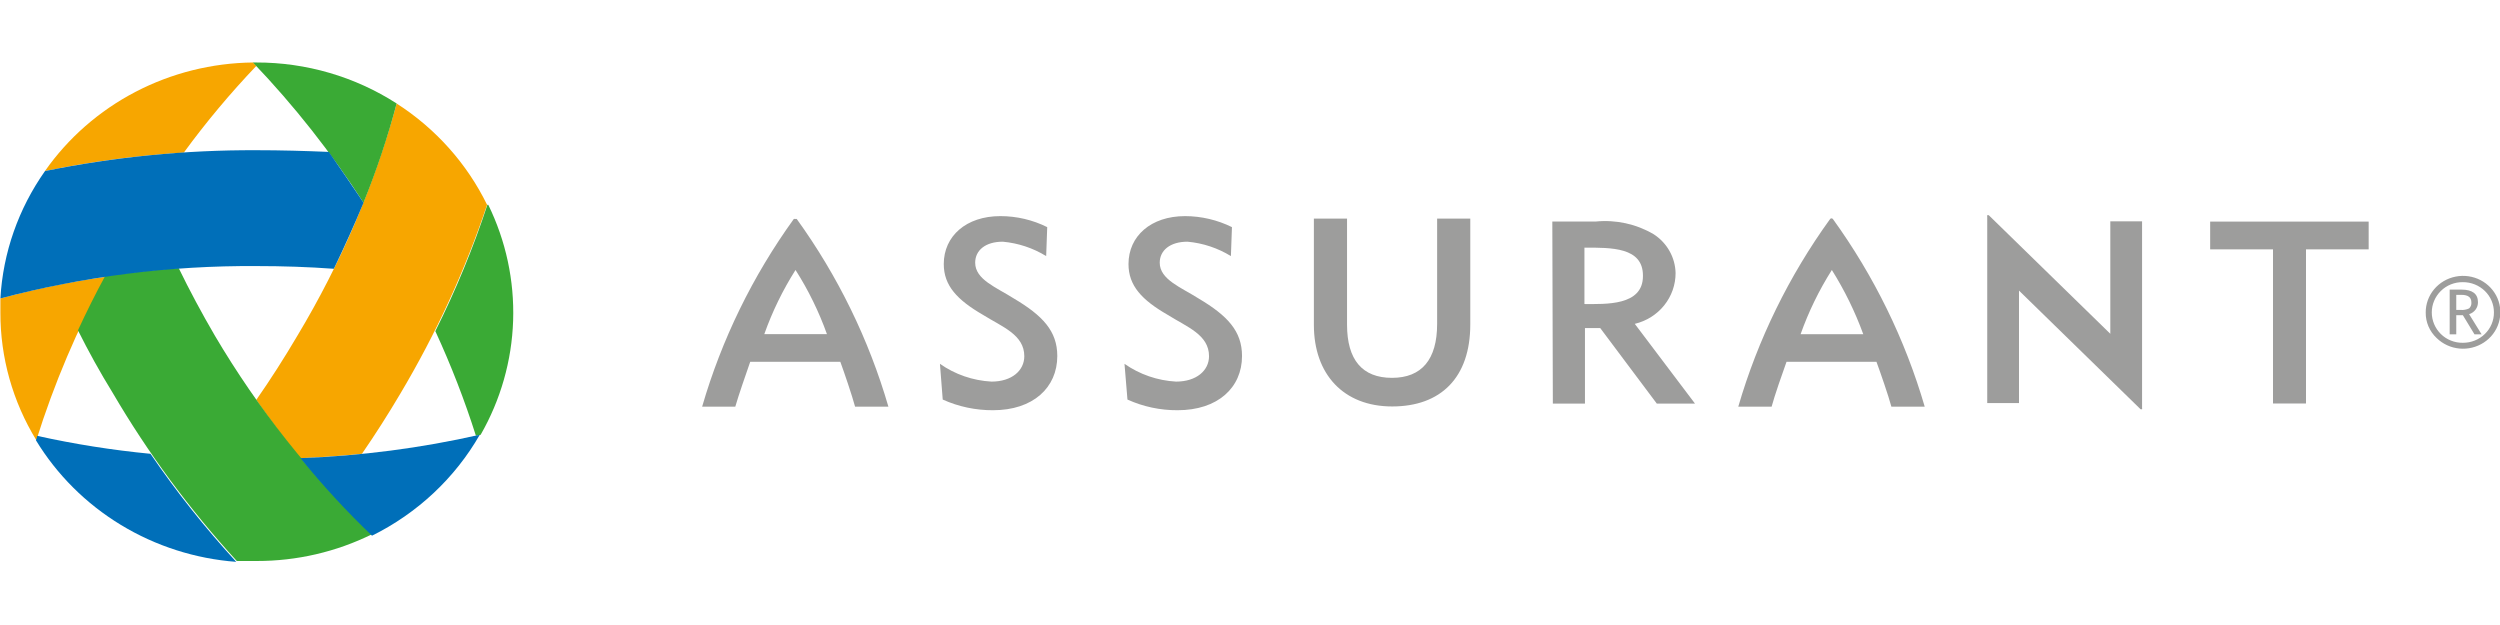
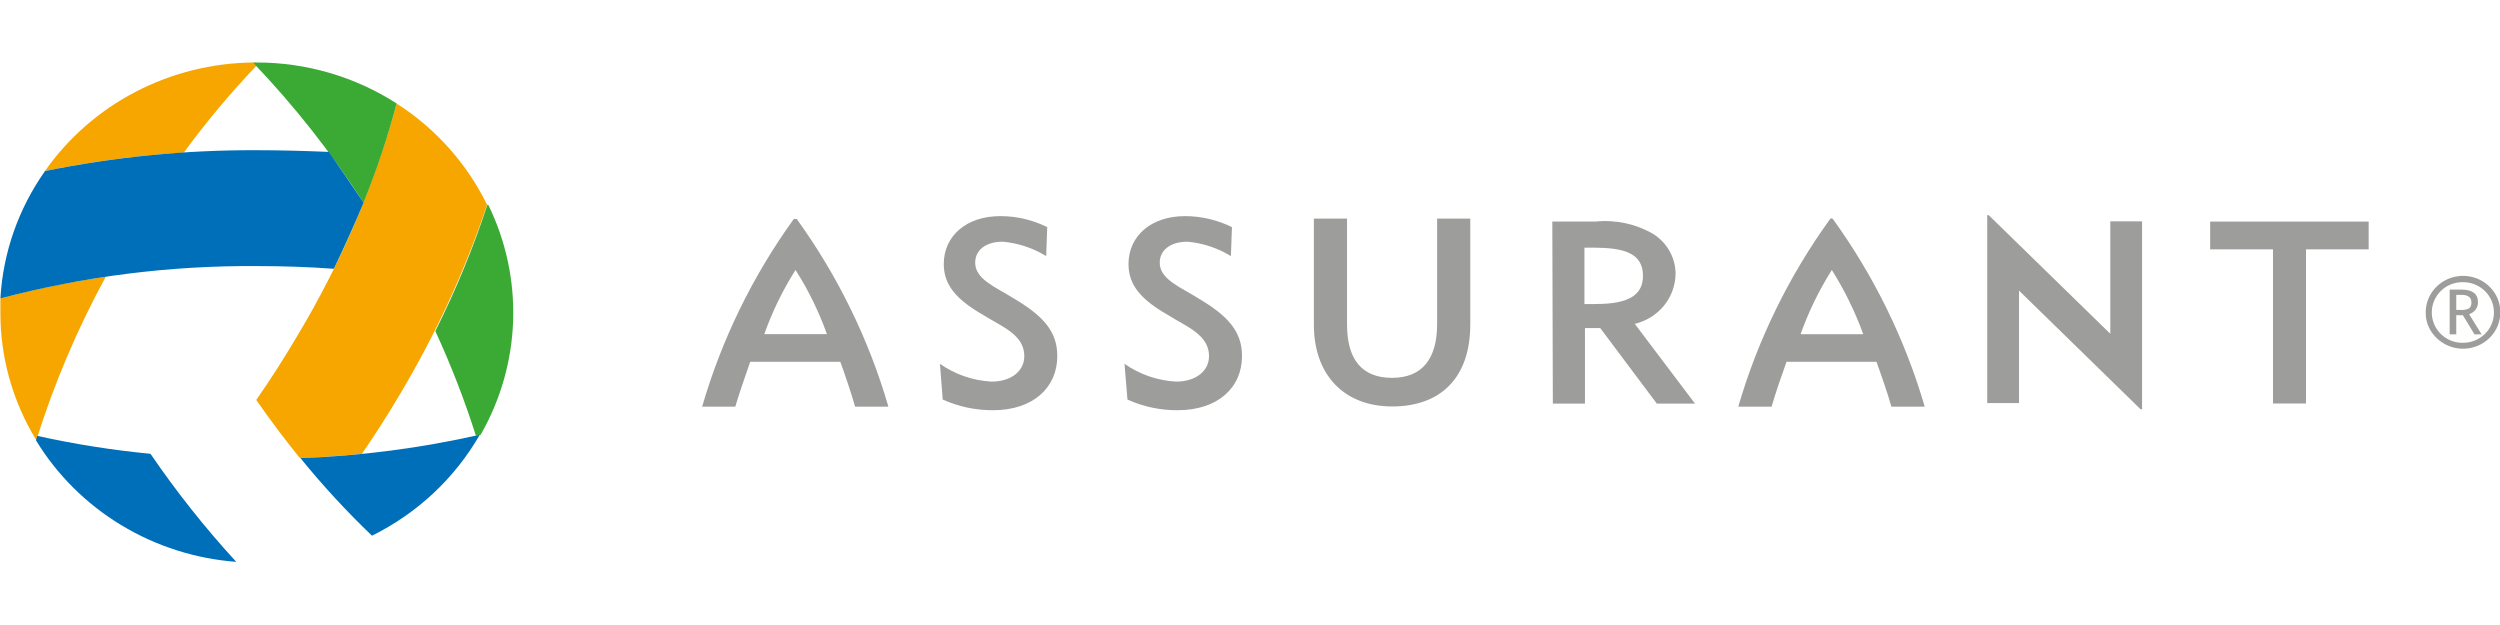
<svg xmlns="http://www.w3.org/2000/svg" width="168" height="42" viewBox="0 0 168 42" fill="none">
  <g clip-path="url(#clip0_3664_10027)">
    <path d="M79.031 25.644C80.396 25.644 81.247 24.904 81.247 23.936C81.247 22.491 79.754 21.967 78.471 21.159C76.733 20.158 75.835 19.201 75.835 17.745C75.835 15.867 77.34 14.523 79.638 14.523C80.732 14.526 81.811 14.78 82.787 15.263L82.717 17.21C81.837 16.668 80.837 16.336 79.801 16.242C78.634 16.242 77.934 16.823 77.934 17.654C77.934 18.792 79.381 19.315 80.559 20.067C82.472 21.205 83.464 22.241 83.464 23.925C83.464 26.053 81.831 27.567 79.136 27.567C77.972 27.574 76.821 27.329 75.765 26.85L75.566 24.449C76.582 25.16 77.783 25.575 79.031 25.644Z" fill="#9D9D9C" />
    <path d="M66.629 25.644C67.993 25.644 68.833 24.904 68.833 23.936C68.833 22.491 67.352 21.967 66.057 21.159C64.331 20.158 63.421 19.201 63.421 17.745C63.421 15.867 64.925 14.523 67.224 14.523C68.319 14.523 69.398 14.777 70.373 15.263L70.303 17.21C69.423 16.668 68.423 16.336 67.387 16.242C66.22 16.242 65.532 16.823 65.532 17.654C65.532 18.792 66.967 19.315 68.145 20.067C70.058 21.205 71.05 22.241 71.05 23.925C71.05 26.053 69.416 27.567 66.734 27.567C65.566 27.573 64.411 27.329 63.351 26.85L63.164 24.449C64.178 25.162 65.38 25.576 66.629 25.644Z" fill="#9D9D9C" />
    <path d="M90.521 21.817C90.521 24.184 91.547 25.391 93.542 25.391C95.537 25.391 96.575 24.161 96.575 21.771V14.691H98.803V21.805C98.803 25.379 96.82 27.314 93.554 27.314C90.288 27.314 88.293 25.152 88.293 21.839V14.691H90.521V21.817Z" fill="#9D9D9C" />
    <path d="M104.316 14.888H107.221C108.584 14.751 109.956 15.051 111.129 15.742C111.571 16.028 111.936 16.415 112.192 16.869C112.448 17.323 112.587 17.83 112.599 18.348C112.601 19.135 112.331 19.899 111.834 20.519C111.337 21.138 110.641 21.576 109.857 21.763L113.905 27.124H111.339L107.536 22.047H106.509V27.124H104.351L104.316 14.888ZM110.406 18.519C110.406 16.607 108.283 16.641 106.474 16.641V20.431C107.886 20.431 110.406 20.567 110.406 18.553V18.519Z" fill="#9D9D9C" />
    <path d="M154.963 27.115H152.746V16.757H148.523V14.891H159.174V16.757H154.963V27.115Z" fill="#9D9D9C" />
    <path d="M53.541 14.716C53.511 14.707 53.478 14.707 53.448 14.716C53.414 14.704 53.377 14.704 53.343 14.716C50.576 18.551 48.494 22.814 47.184 27.327H49.412C49.622 26.587 50.158 25.05 50.415 24.311H56.469C56.737 25.039 57.262 26.587 57.461 27.327H59.7C58.389 22.815 56.307 18.551 53.541 14.716ZM51.36 22.455C51.895 20.947 52.599 19.5 53.459 18.142C54.324 19.499 55.032 20.946 55.571 22.455H51.36Z" fill="#9D9D9C" />
    <path d="M123.17 14.717C123.159 14.703 123.145 14.692 123.129 14.684C123.113 14.676 123.095 14.672 123.077 14.672C123.059 14.672 123.041 14.676 123.024 14.684C123.008 14.692 122.994 14.703 122.983 14.717C120.213 18.552 118.126 22.816 116.812 27.329H119.052C119.251 26.589 119.787 25.052 120.055 24.312H126.098C126.366 25.041 126.903 26.589 127.101 27.329H129.341C128.026 22.816 125.94 18.552 123.17 14.717ZM121 22.457C121.536 20.948 122.24 19.502 123.1 18.143C123.955 19.506 124.663 20.952 125.211 22.457H121Z" fill="#9D9D9C" />
    <path d="M135.677 19.529L143.842 27.497C143.876 27.51 143.914 27.51 143.947 27.497C143.954 27.463 143.954 27.428 143.947 27.394V14.874H141.813V22.431L133.647 14.464C133.613 14.455 133.577 14.455 133.542 14.464C133.533 14.498 133.533 14.533 133.542 14.566V27.087H135.677V19.529Z" fill="#9D9D9C" />
    <path d="M0.027 20.055C0.027 20.362 0.027 20.681 0.027 20.999C0.018 24.021 0.853 26.988 2.442 29.581C3.632 25.782 5.194 22.104 7.108 18.598C4.719 18.937 2.354 19.424 0.027 20.055Z" fill="#F7A600" />
    <path d="M3.02 11.495C6.095 10.86 9.214 10.445 12.352 10.255C13.847 8.211 15.475 6.265 17.227 4.427L17.006 4.199C14.245 4.229 11.533 4.907 9.098 6.177C6.663 7.447 4.578 9.271 3.02 11.495Z" fill="#F7A600" />
    <path d="M26.656 6.957C25.162 12.428 22.917 17.677 19.983 22.562C19.097 24.064 18.175 25.51 17.219 26.876C18.175 28.253 19.155 29.55 20.158 30.791C21.57 30.734 22.958 30.632 24.323 30.495C25.209 29.209 26.073 27.855 26.901 26.455C29.293 22.434 31.248 18.181 32.733 13.764C31.381 10.996 29.28 8.643 26.656 6.957Z" fill="#F7A600" />
    <path d="M26.655 6.954C23.855 5.151 20.572 4.193 17.218 4.199H16.996C19.773 7.104 22.261 10.26 24.427 13.624C25.31 11.447 26.054 9.22 26.655 6.954Z" fill="#3AAA35" />
    <path d="M32.753 13.762C31.799 16.671 30.629 19.509 29.254 22.253C30.31 24.541 31.222 26.89 31.983 29.287L32.298 29.219C33.644 26.87 34.393 24.241 34.482 21.551C34.571 18.862 33.998 16.191 32.812 13.762H32.753Z" fill="#3AAA35" />
-     <path d="M14.442 22.561C13.556 21.043 12.743 19.525 12.004 18.008C10.313 18.133 8.656 18.315 7.07 18.543C6.405 19.761 5.798 20.99 5.238 22.196C5.938 23.596 6.708 24.996 7.571 26.396C9.938 30.439 12.733 34.227 15.912 37.699C16.355 37.699 16.798 37.699 17.253 37.699C19.944 37.703 22.598 37.087 24.999 35.901C20.88 31.939 17.329 27.451 14.442 22.561Z" fill="#3AAA35" />
    <path d="M32.241 29.215C28.285 30.111 24.25 30.637 20.191 30.786C21.68 32.62 23.285 34.361 24.997 35.999C28.049 34.49 30.571 32.128 32.241 29.215Z" fill="#006FB9" />
    <path d="M10.113 30.496C7.551 30.249 5.007 29.846 2.496 29.289C2.496 29.392 2.437 29.494 2.414 29.585C3.822 31.901 5.78 33.852 8.123 35.274C10.466 36.697 13.124 37.548 15.876 37.757C13.78 35.474 11.854 33.047 10.113 30.496Z" fill="#006FB9" />
    <path d="M17.222 10.094C12.452 10.075 7.694 10.544 3.025 11.494C1.238 14.024 0.201 16.986 0.027 20.054C5.632 18.573 11.416 17.842 17.222 17.88C18.995 17.88 20.721 17.937 22.436 18.062C23.167 16.544 23.832 15.065 24.431 13.623C23.672 12.485 22.891 11.346 22.098 10.208C20.5 10.14 18.878 10.094 17.222 10.094Z" fill="#006FB9" />
    <path d="M163.008 20.998C163.005 20.432 163.204 19.882 163.57 19.442C163.937 19.002 164.448 18.701 165.018 18.588C165.587 18.475 166.178 18.559 166.691 18.824C167.204 19.09 167.607 19.521 167.831 20.044C168.054 20.567 168.085 21.149 167.917 21.692C167.75 22.235 167.395 22.704 166.912 23.019C166.43 23.334 165.85 23.477 165.272 23.422C164.694 23.367 164.154 23.118 163.743 22.717C163.506 22.495 163.319 22.228 163.192 21.932C163.066 21.637 163.003 21.319 163.008 20.998ZM167.592 20.998C167.594 20.73 167.541 20.465 167.437 20.217C167.332 19.969 167.179 19.744 166.984 19.554C166.79 19.365 166.559 19.215 166.305 19.113C166.051 19.011 165.779 18.959 165.504 18.961C165.229 18.957 164.956 19.008 164.702 19.109C164.447 19.211 164.216 19.362 164.023 19.553C163.634 19.938 163.416 20.457 163.416 20.998C163.416 21.539 163.634 22.058 164.023 22.444C164.216 22.635 164.447 22.786 164.702 22.887C164.956 22.989 165.229 23.04 165.504 23.036C165.779 23.037 166.051 22.985 166.305 22.884C166.559 22.782 166.79 22.632 166.984 22.442C167.179 22.253 167.332 22.028 167.437 21.78C167.541 21.532 167.594 21.266 167.592 20.998ZM166.286 22.467L165.504 21.18H165.061V22.467H164.618V19.462H165.411C166.146 19.462 166.519 19.746 166.519 20.304C166.523 20.483 166.467 20.659 166.36 20.805C166.252 20.95 166.1 21.058 165.924 21.112L166.764 22.467H166.286ZM165.061 19.837V20.828H165.353C165.549 20.844 165.747 20.809 165.924 20.725C165.98 20.673 166.023 20.609 166.049 20.538C166.076 20.466 166.085 20.39 166.076 20.315C166.076 19.985 165.854 19.814 165.411 19.814H165.061V19.837Z" fill="#9D9D9C" />
  </g>
  <defs>
    <clipPath id="clip0_3664_10027">
      <rect width="168" height="33.6" fill="white" transform="translate(0 4.199)" />
    </clipPath>
  </defs>
</svg>